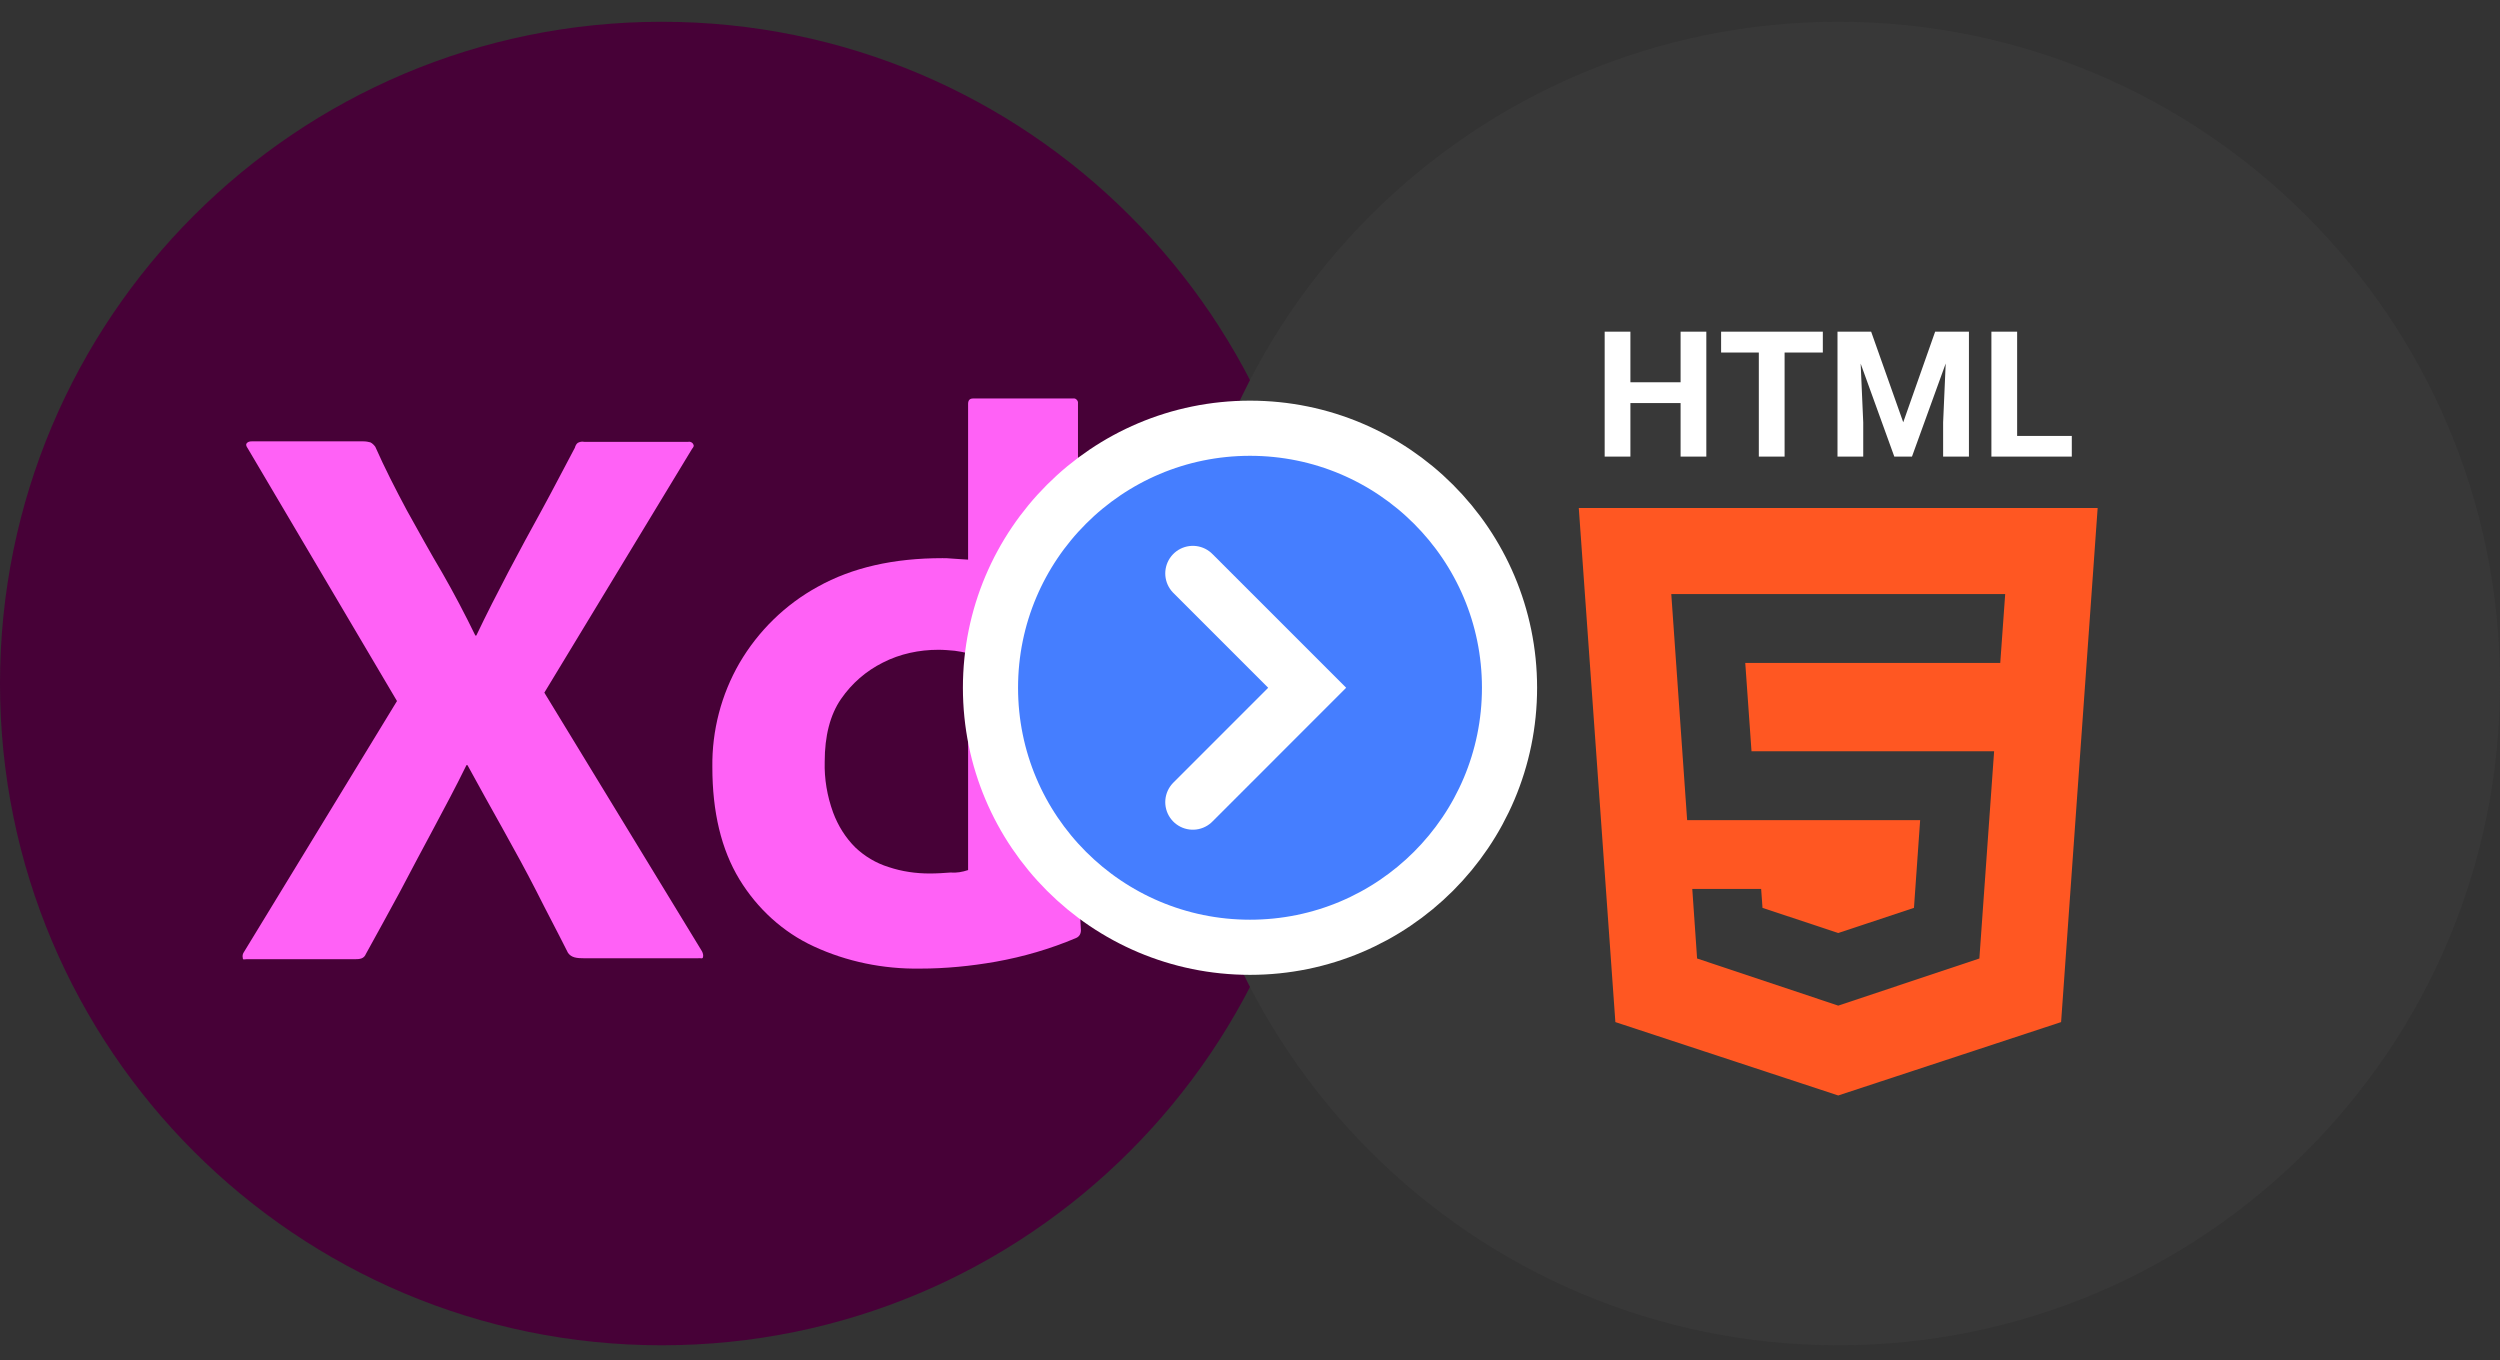
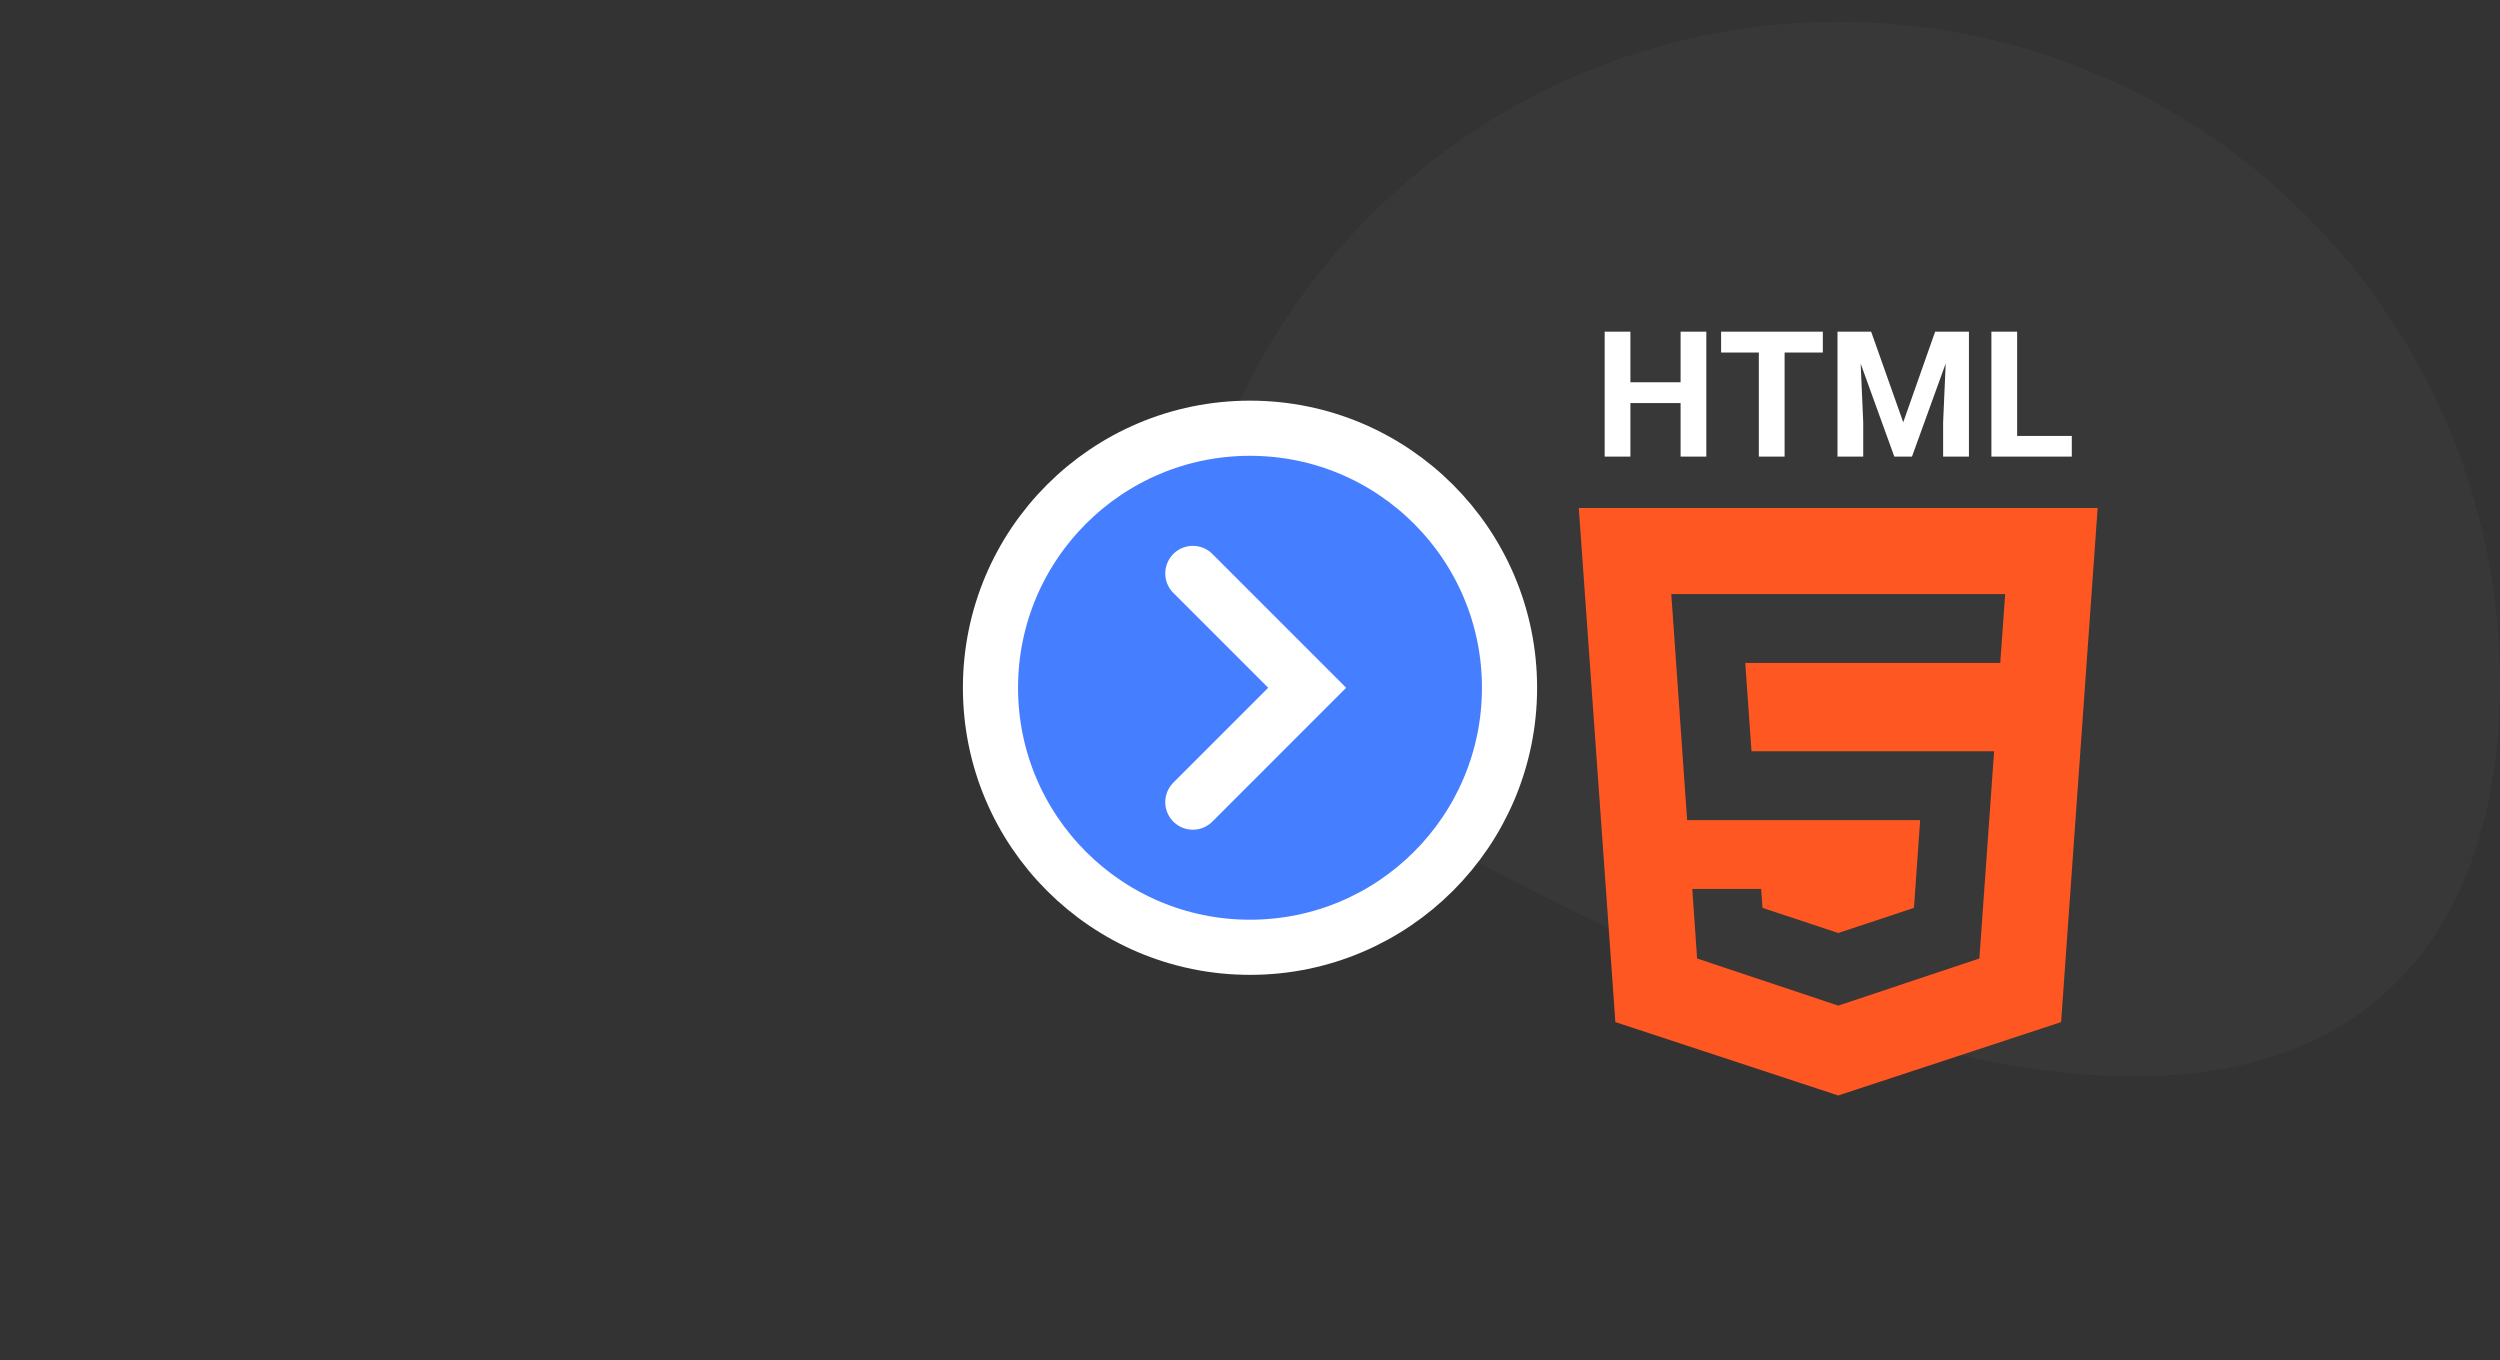
<svg xmlns="http://www.w3.org/2000/svg" width="68" height="37" viewBox="0 0 68 37" fill="none">
  <rect x="0" y="0" width="68" height="37" fill="#333333" stroke="none" />
  <g clip-path="url(#clip0_1449_9359)">
    <path d="M36 18.592C36 8.651 27.941 0.592 18 0.592C8.059 0.592 0 8.651 0 18.592C0 28.533 8.059 36.592 18 36.592C27.941 36.592 36 28.533 36 18.592Z" fill="#470137" />
    <path d="M18.826 12.206L14.806 18.84L19.095 25.877C19.121 25.931 19.135 25.984 19.121 26.038C19.108 26.091 19.054 26.051 18.974 26.065H15.905C15.69 26.065 15.543 26.051 15.449 25.917C15.167 25.354 14.873 24.805 14.591 24.242C14.31 23.692 14.001 23.129 13.68 22.553C13.358 21.977 13.036 21.4 12.715 20.811H12.688C12.406 21.387 12.098 21.963 11.79 22.54C11.482 23.116 11.173 23.692 10.879 24.255C10.57 24.818 10.262 25.395 9.954 25.944C9.9 26.078 9.793 26.091 9.645 26.091H6.697C6.643 26.091 6.603 26.118 6.603 26.051C6.59 25.998 6.603 25.944 6.63 25.904L10.798 19.068L6.737 12.193C6.697 12.139 6.683 12.085 6.71 12.059C6.737 12.018 6.791 12.005 6.844 12.005H9.887C9.954 12.005 10.021 12.018 10.074 12.032C10.128 12.059 10.168 12.099 10.208 12.152C10.463 12.729 10.758 13.305 11.066 13.881C11.388 14.458 11.696 15.021 12.031 15.584C12.353 16.146 12.648 16.709 12.929 17.286H12.956C13.237 16.696 13.532 16.12 13.827 15.557C14.122 14.994 14.43 14.431 14.739 13.868C15.047 13.305 15.342 12.729 15.636 12.179C15.65 12.126 15.677 12.072 15.717 12.045C15.771 12.018 15.824 12.005 15.891 12.018H18.719C18.786 12.005 18.853 12.045 18.867 12.112C18.88 12.126 18.853 12.179 18.826 12.206Z" fill="#FF61F6" />
    <path d="M25.019 26.346C24.027 26.36 23.035 26.159 22.137 25.743C21.293 25.355 20.596 24.711 20.113 23.92C19.617 23.103 19.376 22.084 19.376 20.864C19.363 19.873 19.617 18.894 20.113 18.036C20.622 17.165 21.36 16.442 22.244 15.959C23.182 15.436 24.308 15.182 25.635 15.182C25.702 15.182 25.796 15.182 25.917 15.195C26.037 15.208 26.171 15.208 26.332 15.222V10.986C26.332 10.893 26.372 10.839 26.466 10.839H29.187C29.254 10.826 29.308 10.879 29.321 10.933C29.321 10.946 29.321 10.96 29.321 10.96V23.719C29.321 23.96 29.334 24.229 29.348 24.523C29.375 24.805 29.388 25.073 29.401 25.301C29.401 25.395 29.361 25.475 29.267 25.515C28.57 25.81 27.833 26.025 27.083 26.159C26.399 26.279 25.716 26.346 25.019 26.346ZM26.332 23.666V17.768C26.212 17.742 26.091 17.715 25.97 17.701C25.823 17.688 25.675 17.674 25.528 17.674C25.005 17.674 24.483 17.782 24.013 18.023C23.558 18.251 23.169 18.586 22.874 19.015C22.579 19.444 22.432 20.02 22.432 20.717C22.419 21.186 22.499 21.655 22.66 22.098C22.794 22.459 22.995 22.781 23.263 23.049C23.517 23.29 23.826 23.478 24.174 23.585C24.536 23.706 24.911 23.759 25.287 23.759C25.488 23.759 25.675 23.746 25.85 23.733C26.024 23.746 26.171 23.719 26.332 23.666Z" fill="#FF61F6" />
  </g>
  <g clip-path="url(#clip1_1449_9359)">
-     <path d="M68 18.592C68 8.651 59.941 0.592 50 0.592C40.059 0.592 32 8.651 32 18.592C32 28.533 40.059 36.592 50 36.592C59.941 36.592 68 28.533 68 18.592Z" fill="#383838" />
+     <path d="M68 18.592C68 8.651 59.941 0.592 50 0.592C40.059 0.592 32 8.651 32 18.592C59.941 36.592 68 28.533 68 18.592Z" fill="#383838" />
    <path d="M43.938 27.801L50 29.797L56.062 27.801L57.056 13.818H42.943L43.938 27.801ZM54.541 16.159L54.407 18.032H47.471L47.641 20.434H54.24L53.839 26.071L50 27.353L46.161 26.071L46.03 24.179H47.903L47.94 24.694L50 25.378L52.06 24.694L52.228 22.307H45.89L45.459 16.159H54.541Z" fill="#FF5722" />
    <path d="M44.347 12.419V10.963H45.712V12.419H46.412V9.021H45.712V10.398H44.347V9.021H43.647V12.419H44.347ZM48.541 12.419V9.589H49.581V9.021H46.814V9.589H47.84V12.419H48.541ZM50.68 12.419V11.49L50.61 9.89L51.525 12.419H52.006L52.923 9.887L52.853 11.49V12.419H53.555V9.021H52.636L51.768 11.486L50.895 9.021H49.98V12.419H50.68ZM56.353 12.419V11.857H54.866V9.021H54.166V12.419H56.353Z" fill="white" />
  </g>
  <circle cx="34" cy="18.707" r="7.059" fill="#457EFF" stroke="white" stroke-width="1.5" />
  <path d="M32.445 15.597L35.555 18.707L32.445 21.818" stroke="white" stroke-width="1.5" stroke-linecap="round" />
  <defs>
    <clipPath id="clip0_1449_9359">
-       <rect width="36" height="36" fill="white" transform="translate(0 0.592)" />
-     </clipPath>
+       </clipPath>
    <clipPath id="clip1_1449_9359">
      <rect width="36" height="36" fill="white" transform="translate(32 0.592)" />
    </clipPath>
  </defs>
</svg>